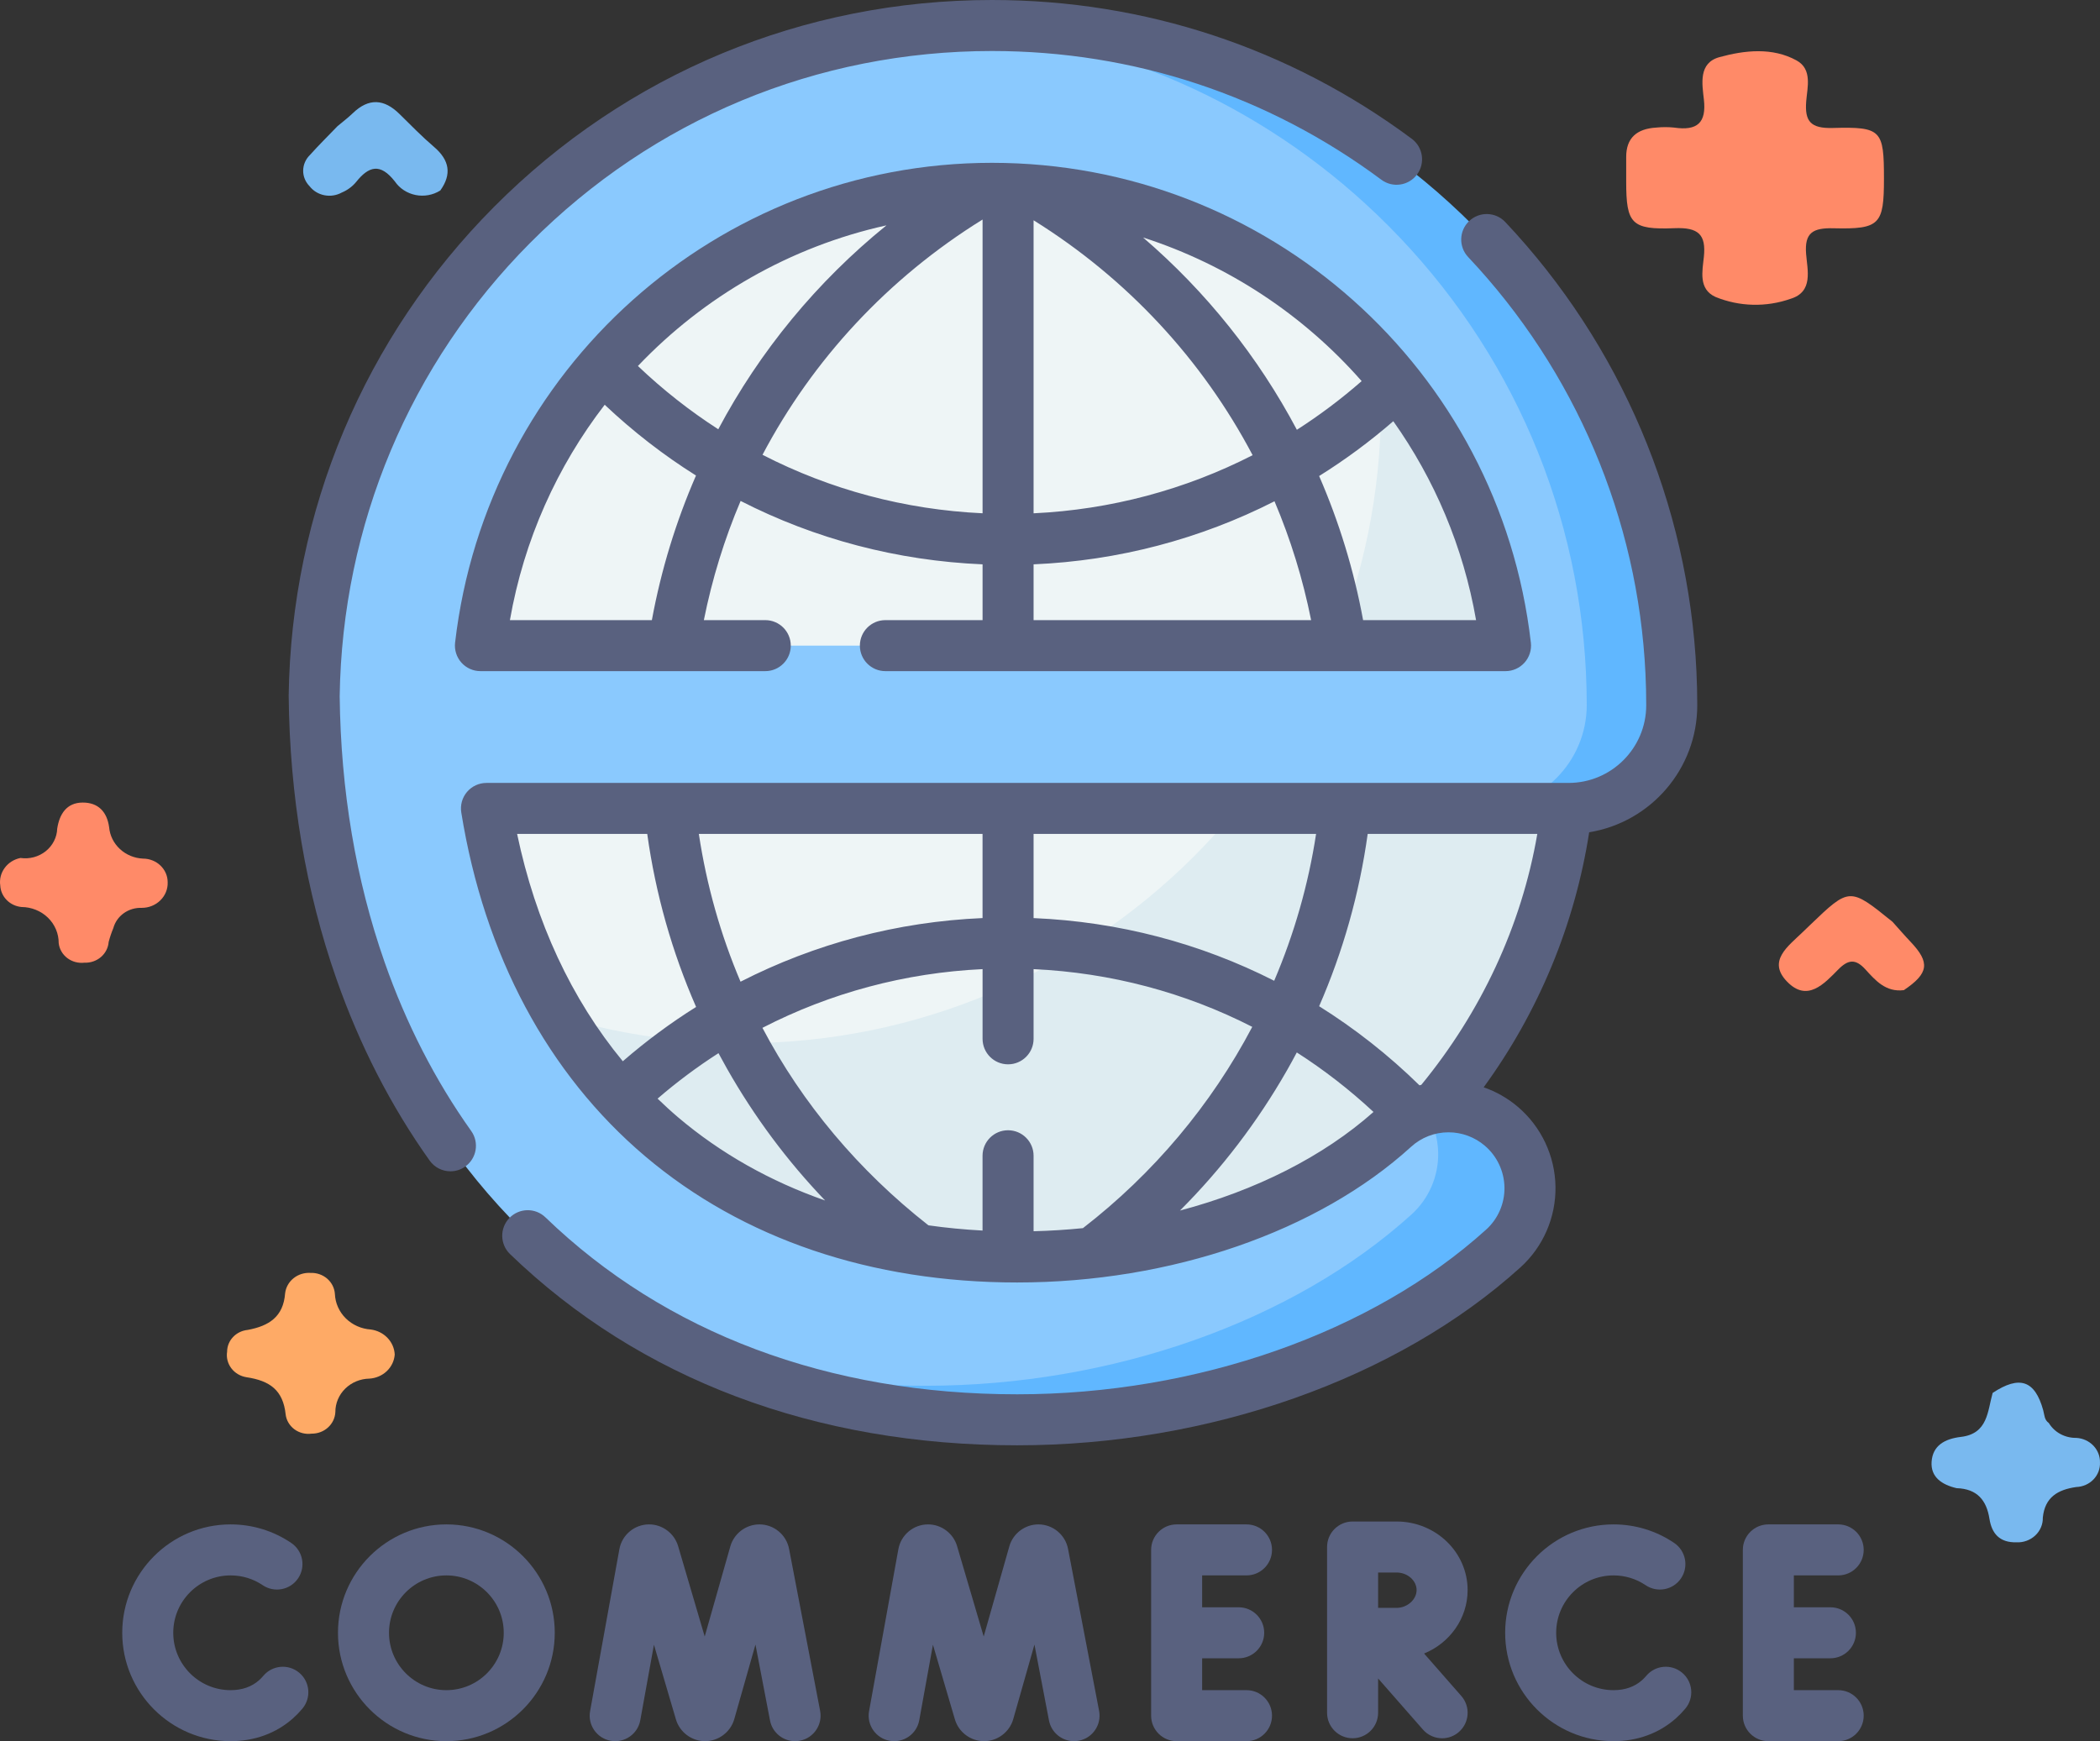
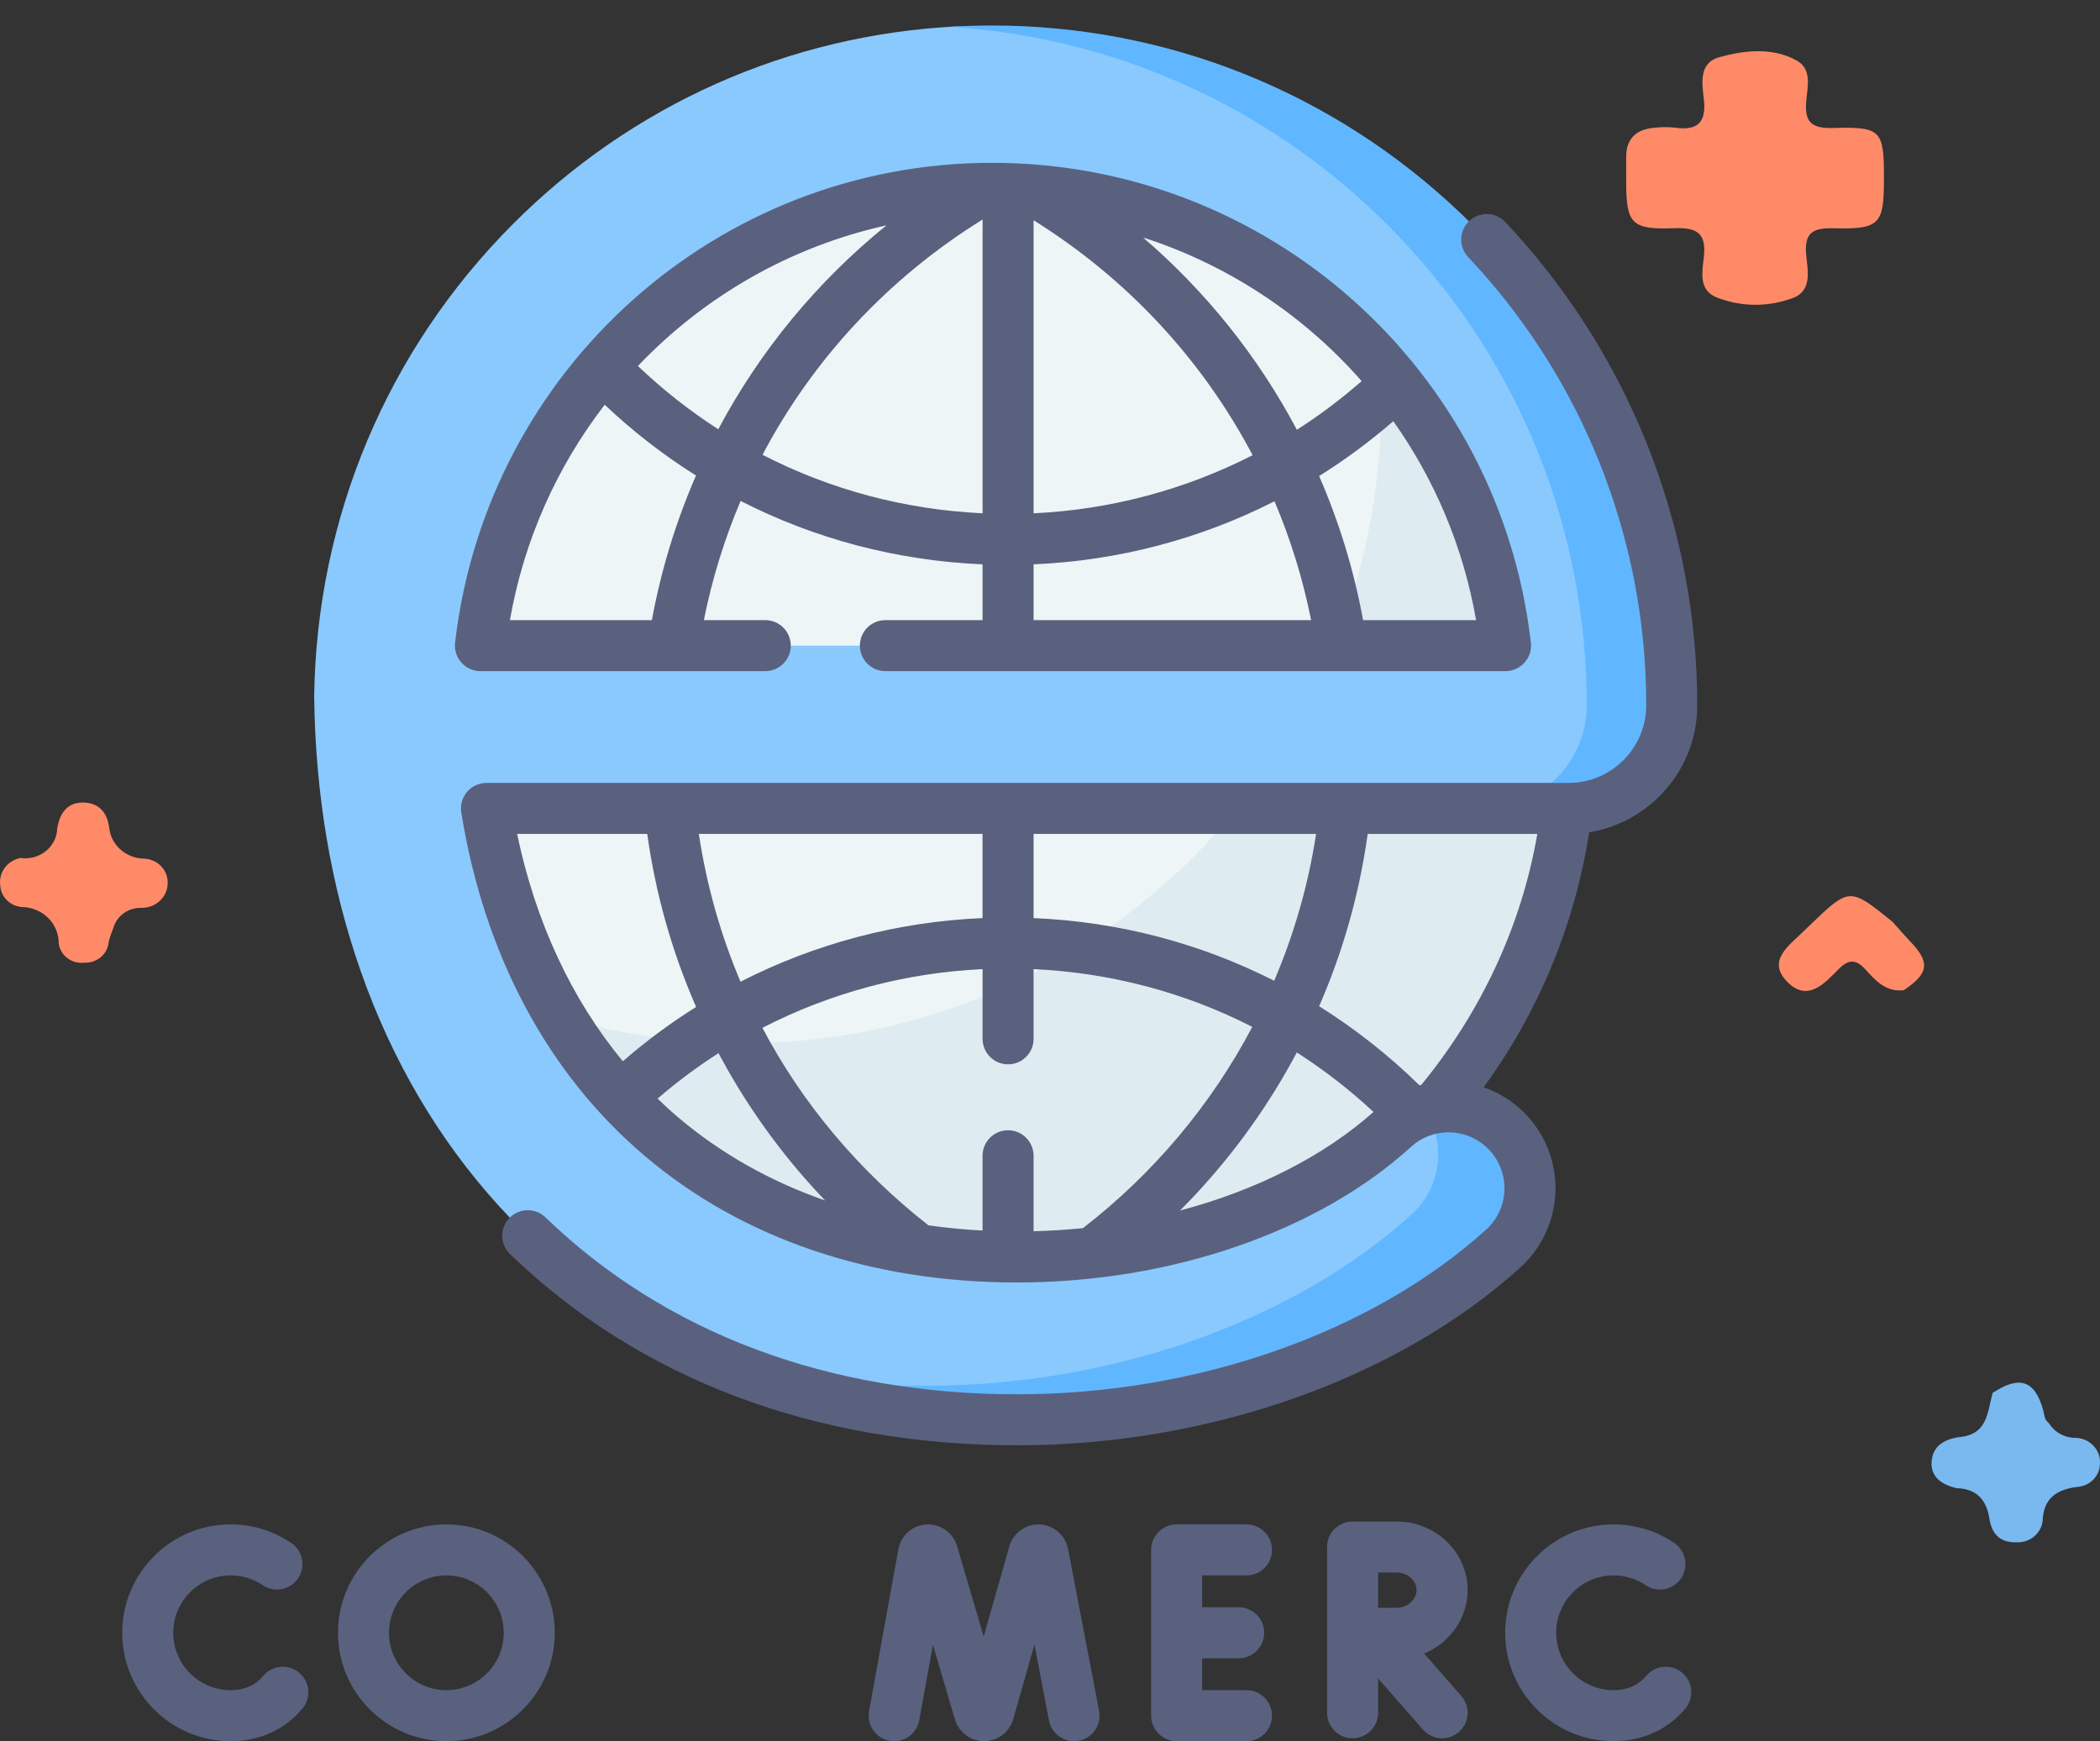
<svg xmlns="http://www.w3.org/2000/svg" width="82" height="68" viewBox="0 0 82 68" fill="none">
  <rect x="0" y="0" width="82" height="68" fill="#333333" stroke="none" />
  <path d="M76.399 58.12C75.831 57.987 75.384 57.693 75.424 57.091C75.466 56.462 75.927 56.194 76.568 56.118C77.626 55.994 77.607 55.115 77.808 54.4C78.859 53.705 79.459 53.907 79.782 55.075C79.832 55.254 79.822 55.451 80.001 55.575C80.109 55.754 80.265 55.903 80.453 56.005C80.641 56.107 80.854 56.159 81.07 56.156C81.324 56.169 81.564 56.276 81.738 56.456C81.911 56.635 82.005 56.872 81.999 57.117C82.004 57.238 81.985 57.359 81.941 57.473C81.897 57.586 81.831 57.691 81.745 57.78C81.659 57.869 81.556 57.941 81.442 57.991C81.327 58.042 81.203 58.07 81.077 58.075C80.343 58.178 79.847 58.48 79.767 59.27C79.771 59.399 79.747 59.527 79.696 59.647C79.646 59.767 79.57 59.876 79.474 59.966C79.378 60.056 79.264 60.127 79.138 60.173C79.012 60.22 78.878 60.241 78.744 60.235C78.071 60.252 77.774 59.884 77.684 59.319C77.57 58.594 77.207 58.145 76.399 58.12Z" fill="#79B9EF" />
  <path d="M74.341 38.67C73.632 38.757 73.233 38.291 72.838 37.858C72.457 37.441 72.17 37.468 71.781 37.862C71.23 38.42 70.569 39.157 69.777 38.333C69.001 37.528 69.825 36.954 70.385 36.409C70.479 36.318 70.575 36.227 70.669 36.136C72.222 34.645 72.222 34.645 73.898 36.001C74.133 36.262 74.362 36.528 74.605 36.784C75.372 37.593 75.315 38.013 74.341 38.67Z" fill="#FF8A68" />
-   <path d="M15.413 52.902C15.395 53.147 15.285 53.377 15.103 53.55C14.921 53.723 14.68 53.826 14.424 53.842C14.068 53.848 13.729 53.988 13.481 54.232C13.232 54.476 13.094 54.804 13.095 55.146C13.085 55.374 12.983 55.59 12.81 55.748C12.638 55.906 12.408 55.993 12.169 55.991C12.051 56.007 11.93 56 11.815 55.971C11.699 55.942 11.591 55.891 11.496 55.821C11.402 55.751 11.323 55.663 11.264 55.564C11.205 55.464 11.167 55.354 11.154 55.24C11.054 54.297 10.543 53.924 9.622 53.787C9.385 53.749 9.173 53.623 9.032 53.437C8.891 53.25 8.832 53.018 8.868 52.79C8.869 52.578 8.951 52.374 9.099 52.218C9.247 52.061 9.45 51.962 9.67 51.94C10.504 51.786 11.065 51.426 11.133 50.51C11.16 50.28 11.278 50.069 11.462 49.921C11.647 49.772 11.884 49.698 12.124 49.713C12.364 49.703 12.598 49.784 12.776 49.938C12.954 50.092 13.062 50.307 13.077 50.536C13.092 50.893 13.243 51.231 13.502 51.488C13.76 51.744 14.109 51.899 14.48 51.924C14.73 51.957 14.961 52.072 15.131 52.251C15.302 52.429 15.402 52.66 15.413 52.902Z" fill="#FEAA66" />
-   <path d="M13.177 4.929C13.377 4.76 13.588 4.602 13.776 4.421C14.399 3.82 14.998 3.859 15.599 4.452C16.043 4.89 16.479 5.337 16.953 5.742C17.553 6.256 17.646 6.805 17.193 7.439C17.052 7.528 16.895 7.589 16.729 7.62C16.564 7.65 16.394 7.649 16.229 7.616C16.064 7.583 15.907 7.519 15.768 7.428C15.629 7.337 15.51 7.221 15.418 7.086C14.849 6.36 14.402 6.481 13.896 7.119C13.749 7.293 13.559 7.431 13.345 7.52C13.14 7.633 12.899 7.671 12.667 7.625C12.436 7.58 12.229 7.454 12.088 7.272C11.925 7.107 11.835 6.888 11.838 6.66C11.841 6.433 11.935 6.216 12.101 6.054C12.446 5.669 12.817 5.304 13.177 4.929Z" fill="#79B9EF" />
  <path d="M0.8 33.508C0.975 33.533 1.153 33.522 1.323 33.477C1.492 33.431 1.65 33.351 1.786 33.243C1.921 33.135 2.031 33 2.108 32.848C2.186 32.696 2.229 32.53 2.234 32.361C2.321 31.799 2.597 31.346 3.228 31.344C3.827 31.341 4.177 31.695 4.261 32.306C4.289 32.63 4.439 32.933 4.683 33.159C4.926 33.385 5.247 33.518 5.586 33.533C5.712 33.533 5.837 33.557 5.954 33.604C6.071 33.65 6.177 33.718 6.266 33.804C6.356 33.89 6.426 33.992 6.475 34.104C6.523 34.216 6.547 34.336 6.547 34.457C6.552 34.587 6.529 34.716 6.48 34.837C6.431 34.958 6.358 35.068 6.263 35.161C6.169 35.255 6.057 35.328 5.932 35.379C5.808 35.43 5.674 35.456 5.539 35.456C5.287 35.446 5.039 35.519 4.837 35.662C4.634 35.806 4.489 36.012 4.426 36.246C4.352 36.423 4.291 36.604 4.243 36.788C4.226 37.015 4.117 37.227 3.94 37.378C3.763 37.529 3.531 37.608 3.294 37.598C3.176 37.611 3.056 37.602 2.941 37.571C2.827 37.54 2.72 37.487 2.627 37.417C2.534 37.346 2.456 37.258 2.399 37.158C2.341 37.058 2.305 36.948 2.292 36.835C2.293 36.651 2.257 36.468 2.185 36.297C2.113 36.127 2.007 35.971 1.872 35.84C1.737 35.709 1.577 35.604 1.399 35.533C1.222 35.461 1.032 35.424 0.84 35.423C0.62 35.402 0.414 35.306 0.262 35.151C0.109 34.996 0.02 34.794 0.01 34.582C-0.026 34.34 0.037 34.094 0.184 33.895C0.33 33.695 0.551 33.557 0.8 33.508Z" fill="#FF8A68" />
  <path d="M73.564 6.98C73.564 8.763 73.406 8.959 71.602 8.915C70.785 8.894 70.459 9.088 70.524 9.918C70.574 10.55 70.813 11.396 69.92 11.669C68.967 12.005 67.917 11.979 66.984 11.596C66.312 11.29 66.475 10.584 66.532 10.034C66.623 9.157 66.319 8.874 65.385 8.912C63.7 8.98 63.5 8.733 63.499 7.1C63.499 6.779 63.502 6.458 63.499 6.137C63.495 5.383 63.92 5.027 64.671 4.983C64.904 4.959 65.14 4.959 65.373 4.983C66.283 5.117 66.634 4.789 66.533 3.889C66.464 3.273 66.315 2.457 67.142 2.231C68.124 1.962 69.205 1.841 70.151 2.36C70.776 2.704 70.571 3.41 70.528 3.96C70.467 4.739 70.699 5.022 71.566 4.998C73.471 4.945 73.564 5.083 73.564 6.98Z" fill="#FF8A68" />
  <path d="M39.363 51.538C51.839 51.538 61.952 41.424 61.952 28.949C61.952 16.473 51.839 6.359 39.363 6.359C26.887 6.359 16.774 16.473 16.774 28.949C16.774 41.424 26.887 51.538 39.363 51.538Z" fill="#EEF5F6" />
  <path d="M61.951 28.947C61.951 41.421 51.839 51.535 39.362 51.535C30.355 51.535 22.577 46.263 18.953 38.635C22.026 39.99 25.425 40.742 29 40.742C42.766 40.742 53.925 29.584 53.925 15.818C53.925 14.291 53.787 12.799 53.525 11.348C58.663 15.487 61.951 21.834 61.951 28.947Z" fill="#DEECF1" />
  <path d="M39.595 54.834C35.181 54.834 31.394 54.364 27.68 53.031C24.553 51.633 21.792 49.642 19.473 47.09C17.119 44.5 15.304 41.41 14.078 37.908C12.922 34.609 12.313 31.01 12.268 27.21V27.181C12.368 20.228 15.113 13.694 19.996 8.783C24.666 4.087 30.79 1.364 37.364 1.031C37.364 1.031 38.319 1.096 38.777 1.096C45.634 1.096 51.691 4.367 56.657 9.118C61.607 13.854 64.021 18.849 64.345 25.659C64.365 26.076 64.375 26.502 64.375 26.924C64.376 29.146 63.005 31.074 60.782 31.074L58.753 31.573H19.31C19.146 31.573 19.02 31.722 19.048 31.884C20.894 42.542 28.69 49.091 39.718 49.091C45.467 49.091 50.967 47.207 54.432 44.05C54.785 43.729 55.201 43.495 55.651 43.36C55.943 43.272 56.346 43.684 56.657 43.684C57.413 43.684 57.757 43.881 58.332 44.371C59.029 44.965 59.185 45.134 59.198 46.049C59.212 46.961 58.833 47.835 58.157 48.446C53.528 52.636 46.852 54.834 39.595 54.834ZM58.486 25.215C58.646 25.215 58.771 25.074 58.75 24.916C57.456 14.957 48.932 7.355 38.734 7.355C28.591 7.355 20.102 14.957 18.797 24.916C18.776 25.074 18.901 25.215 19.061 25.215H58.486Z" fill="#8AC9FE" />
  <path d="M59.744 46.361C59.757 47.273 59.377 48.147 58.703 48.758C54.073 52.948 46.977 55.449 39.72 55.449C35.228 55.449 31.113 54.598 27.494 52.944C30.173 53.724 33.066 54.121 36.134 54.121C43.391 54.121 50.487 51.62 55.117 47.43C55.791 46.819 56.171 45.945 56.158 45.033C56.148 44.434 55.971 43.855 55.652 43.361C55.945 43.272 56.252 43.227 56.563 43.227C57.319 43.227 58.05 43.496 58.625 43.986C59.323 44.58 59.73 45.446 59.744 46.361Z" fill="#60B7FF" />
  <path d="M65.279 27.532C65.279 29.755 63.471 31.573 61.249 31.573H57.929C60.151 31.573 61.959 29.755 61.959 27.532C61.957 27.111 61.948 26.685 61.928 26.268C61.604 19.457 58.699 13.099 53.749 8.363C49.183 3.996 43.313 1.433 37.068 1.048C37.621 1.013 38.176 0.996 38.735 0.996C45.592 0.996 52.103 3.612 57.07 8.363C62.02 13.099 64.924 19.457 65.248 26.268C65.268 26.685 65.278 27.111 65.279 27.532Z" fill="#60B7FF" />
-   <path d="M17.589 45.745C17.789 45.745 17.99 45.685 18.166 45.56C18.614 45.241 18.719 44.619 18.4 44.171C16.998 42.201 15.86 39.983 15.018 37.578C13.896 34.375 13.305 30.872 13.264 27.188C13.362 20.497 16.004 14.21 20.702 9.485C25.507 4.653 31.91 1.992 38.734 1.992C44.26 1.992 49.518 3.731 53.938 7.019C54.379 7.348 55.003 7.256 55.332 6.815C55.66 6.373 55.568 5.749 55.127 5.421C50.361 1.875 44.692 0 38.734 0C31.376 0 24.471 2.87 19.29 8.08C14.223 13.175 11.376 19.953 11.272 27.166C11.311 31.088 11.941 34.821 13.138 38.236C14.042 40.818 15.266 43.204 16.777 45.326C16.971 45.599 17.277 45.745 17.589 45.745Z" fill="#59617F" />
  <path d="M58.778 8.672C58.401 8.272 57.77 8.253 57.37 8.631C56.969 9.008 56.951 9.639 57.328 10.039C61.505 14.468 63.964 20.248 64.252 26.315C64.272 26.72 64.281 27.133 64.281 27.544C64.281 29.216 62.921 30.577 61.248 30.577H18.995C18.703 30.577 18.426 30.705 18.237 30.927C18.048 31.149 17.965 31.444 18.012 31.732C18.909 37.296 21.391 41.938 25.192 45.158C28.999 48.383 34.022 50.087 39.718 50.087C45.708 50.087 51.459 48.106 55.102 44.786C55.501 44.423 56.019 44.222 56.561 44.222C57.08 44.222 57.583 44.408 57.978 44.745C58.457 45.153 58.736 45.748 58.746 46.377C58.755 47.002 58.495 47.601 58.032 48.02C53.581 52.048 46.735 54.454 39.718 54.454C32.348 54.454 25.98 52.064 21.299 47.544C20.903 47.161 20.273 47.172 19.891 47.568C19.508 47.964 19.519 48.594 19.915 48.977C24.974 53.863 31.822 56.446 39.718 56.446C47.215 56.446 54.562 53.848 59.37 49.497C60.257 48.694 60.756 47.545 60.738 46.347C60.72 45.145 60.186 44.009 59.271 43.229C58.874 42.89 58.419 42.633 57.934 42.464C60.081 39.517 61.494 36.106 62.054 32.504C64.444 32.117 66.274 30.041 66.274 27.544C66.274 27.102 66.263 26.657 66.242 26.221C65.931 19.679 63.28 13.447 58.778 8.672ZM40.359 48.086V45.139C40.359 44.588 39.913 44.142 39.362 44.142C38.812 44.142 38.366 44.588 38.366 45.139V48.059C37.648 48.021 36.943 47.953 36.253 47.855C33.532 45.721 31.331 43.103 29.771 40.142C32.419 38.778 35.342 37.991 38.367 37.849V40.571C38.367 41.121 38.812 41.567 39.363 41.567C39.913 41.567 40.359 41.121 40.359 40.571V37.849C43.376 37.989 46.272 38.761 48.898 40.104C47.298 43.145 45.039 45.835 42.286 47.965C41.65 48.029 41.007 48.069 40.359 48.086ZM40.359 32.569H51.39C51.088 34.548 50.534 36.475 49.754 38.304C46.864 36.835 43.677 35.996 40.359 35.856V32.569ZM38.366 35.855C35.043 35.998 31.829 36.851 28.916 38.34C28.14 36.512 27.591 34.577 27.288 32.569H38.366V35.855ZM50.247 41.813C50.382 41.578 50.511 41.341 50.637 41.103C51.694 41.78 52.696 42.556 53.632 43.427C51.669 45.17 49.035 46.493 46.075 47.278C47.699 45.654 49.096 43.825 50.247 41.813ZM55.499 42.368C55.475 42.375 55.45 42.38 55.427 42.387C54.221 41.205 52.907 40.173 51.509 39.298C52.444 37.155 53.08 34.903 53.405 32.569H60.028C59.409 36.171 57.826 39.53 55.499 42.368ZM25.273 32.569C25.6 34.913 26.24 37.174 27.181 39.326C26.18 39.954 25.224 40.662 24.319 41.447C22.317 39.023 20.914 36.013 20.192 32.569H25.273ZM25.677 42.907C26.431 42.255 27.227 41.663 28.055 41.131C28.164 41.335 28.275 41.537 28.389 41.738C29.456 43.618 30.739 45.34 32.219 46.885C30.078 46.137 28.145 45.049 26.48 43.638C26.203 43.403 25.938 43.158 25.677 42.907Z" fill="#59617F" />
  <path d="M34.572 24.219C34.022 24.219 33.576 24.665 33.576 25.215C33.576 25.765 34.022 26.211 34.572 26.211H58.787C59.071 26.211 59.341 26.09 59.53 25.878C59.719 25.666 59.809 25.383 59.777 25.101C58.549 14.417 49.503 6.359 38.734 6.359C28.023 6.359 19.01 14.416 17.77 25.1C17.738 25.382 17.827 25.665 18.016 25.877C18.205 26.09 18.476 26.211 18.76 26.211H29.882C30.432 26.211 30.878 25.765 30.878 25.215C30.878 24.665 30.432 24.219 29.882 24.219H27.484C27.806 22.608 28.288 21.05 28.919 19.564C31.823 21.05 35.029 21.898 38.367 22.04V24.219H34.572ZM53.226 24.219C52.867 22.265 52.287 20.38 51.509 18.591C52.523 17.958 53.491 17.243 54.405 16.45C56.01 18.713 57.138 21.348 57.637 24.219H53.226ZM53.169 14.884C52.369 15.584 51.524 16.219 50.64 16.785C49.133 13.942 47.101 11.394 44.634 9.275C47.961 10.348 50.904 12.304 53.169 14.884ZM40.359 8.603C44.022 10.884 46.953 14.059 48.912 17.777C46.275 19.126 43.368 19.905 40.359 20.047V8.603ZM34.614 8.801C31.895 11.005 29.668 13.714 28.047 16.765C26.936 16.05 25.886 15.224 24.909 14.294C27.493 11.577 30.856 9.632 34.614 8.801ZM25.454 24.219H19.911C20.461 21.073 21.761 18.209 23.612 15.808C24.72 16.854 25.913 17.778 27.177 18.572C26.396 20.366 25.815 22.258 25.454 24.219ZM29.774 17.762C31.74 14.034 34.685 10.855 38.367 8.574V20.046C35.331 19.905 32.415 19.122 29.774 17.762ZM40.359 22.04C43.668 21.898 46.866 21.053 49.766 19.577C50.395 21.06 50.875 22.614 51.196 24.219H40.359V22.04H40.359Z" fill="#59617F" />
-   <path d="M30.812 60.494C30.706 59.938 30.219 59.535 29.653 59.535C29.128 59.535 28.662 59.888 28.518 60.392L27.517 63.914L26.478 60.381C26.331 59.883 25.866 59.535 25.346 59.535C24.775 59.535 24.287 59.943 24.185 60.505L23.042 66.828C22.944 67.369 23.303 67.887 23.845 67.985C24.386 68.083 24.904 67.724 25.002 67.182L25.535 64.235L26.393 67.15C26.541 67.651 27.009 68.001 27.531 68.001C28.058 68.001 28.527 67.646 28.672 67.139L29.499 64.228L30.067 67.192C30.158 67.669 30.576 68.001 31.044 68.001C31.106 68.001 31.169 67.995 31.233 67.983C31.773 67.88 32.127 67.358 32.024 66.817L30.812 60.494Z" fill="#59617F" />
  <path d="M41.705 60.493C41.599 59.938 41.111 59.535 40.546 59.535C40.022 59.535 39.555 59.888 39.412 60.392L38.411 63.914L37.371 60.381C37.224 59.883 36.759 59.535 36.24 59.535C35.669 59.535 35.181 59.943 35.079 60.505L33.935 66.828C33.837 67.369 34.197 67.887 34.738 67.985C35.279 68.083 35.798 67.724 35.895 67.182L36.429 64.235L37.286 67.149C37.433 67.65 37.901 68.001 38.424 68.001C38.952 68.001 39.421 67.646 39.565 67.139L40.393 64.228L40.96 67.192C41.052 67.669 41.469 68.001 41.938 68.001C42 68.001 42.063 67.995 42.126 67.983C42.666 67.88 43.02 67.358 42.917 66.817L41.705 60.493Z" fill="#59617F" />
  <path d="M48.673 61.527C49.223 61.527 49.669 61.081 49.669 60.531C49.669 59.981 49.223 59.535 48.673 59.535H45.945C45.395 59.535 44.949 59.981 44.949 60.531V67.005C44.949 67.555 45.395 68.001 45.945 68.001H48.673C49.223 68.001 49.669 67.555 49.669 67.005C49.669 66.454 49.223 66.009 48.673 66.009H46.941V64.764H48.368C48.918 64.764 49.364 64.318 49.364 63.768C49.364 63.218 48.918 62.772 48.368 62.772H46.941V61.527H48.673Z" fill="#59617F" />
-   <path d="M71.778 66.009H70.046V64.764H71.472C72.023 64.764 72.469 64.318 72.469 63.768C72.469 63.218 72.023 62.772 71.472 62.772H70.046V61.527H71.778C72.328 61.527 72.773 61.081 72.773 60.531C72.773 59.981 72.328 59.535 71.778 59.535H69.05C68.5 59.535 68.054 59.981 68.054 60.531V67.005C68.054 67.555 68.5 68.001 69.05 68.001H71.778C72.328 68.001 72.773 67.555 72.773 67.005C72.773 66.454 72.328 66.009 71.778 66.009Z" fill="#59617F" />
  <path d="M11.684 65.328C11.262 64.974 10.634 65.029 10.281 65.451C10.23 65.511 10.176 65.568 10.119 65.618C9.828 65.877 9.453 66.009 9.005 66.009C7.77 66.009 6.765 65.004 6.765 63.768C6.765 62.532 7.77 61.527 9.005 61.527C9.454 61.527 9.887 61.659 10.257 61.909C10.713 62.217 11.332 62.097 11.64 61.642C11.948 61.186 11.828 60.567 11.372 60.259C10.672 59.785 9.853 59.535 9.005 59.535C6.671 59.535 4.773 61.434 4.773 63.768C4.773 66.102 6.671 68.001 9.005 68.001C9.943 68.001 10.787 67.691 11.444 67.106C11.573 66.991 11.695 66.865 11.807 66.731C12.161 66.309 12.106 65.681 11.684 65.328Z" fill="#59617F" />
  <path d="M65.684 65.328C65.262 64.974 64.634 65.029 64.281 65.451C64.23 65.511 64.176 65.567 64.119 65.618C63.828 65.877 63.453 66.009 63.005 66.009C61.77 66.009 60.765 65.004 60.765 63.768C60.765 62.532 61.77 61.527 63.005 61.527C63.454 61.527 63.887 61.659 64.257 61.909C64.713 62.217 65.332 62.097 65.64 61.642C65.948 61.186 65.828 60.567 65.372 60.259C64.672 59.785 63.853 59.535 63.005 59.535C60.671 59.535 58.773 61.434 58.773 63.768C58.773 66.102 60.671 68.001 63.005 68.001C63.943 68.001 64.786 67.691 65.444 67.106C65.573 66.991 65.695 66.865 65.807 66.731C66.161 66.309 66.106 65.681 65.684 65.328Z" fill="#59617F" />
  <path d="M57.307 62.1C57.307 60.623 56.063 59.422 54.534 59.422H52.816C52.265 59.422 51.819 59.868 51.819 60.418V66.891C51.819 67.442 52.265 67.887 52.816 67.887C53.366 67.887 53.812 67.442 53.812 66.891V65.552L55.562 67.548C55.759 67.773 56.035 67.888 56.312 67.888C56.545 67.888 56.779 67.806 56.968 67.64C57.382 67.278 57.423 66.648 57.06 66.235L55.607 64.578C56.605 64.17 57.307 63.213 57.307 62.1ZM53.812 61.414H54.534C54.957 61.414 55.315 61.728 55.315 62.1C55.315 62.47 54.95 62.795 54.534 62.795H53.812V61.414Z" fill="#59617F" />
  <path d="M17.43 59.535C15.096 59.535 13.197 61.434 13.197 63.768C13.197 66.102 15.096 68.001 17.43 68.001C19.764 68.001 21.662 66.102 21.662 63.768C21.662 61.434 19.764 59.535 17.43 59.535ZM17.43 66.009C16.195 66.009 15.19 65.004 15.19 63.768C15.19 62.532 16.195 61.527 17.43 61.527C18.665 61.527 19.67 62.532 19.67 63.768C19.67 65.004 18.665 66.009 17.43 66.009Z" fill="#59617F" />
</svg>